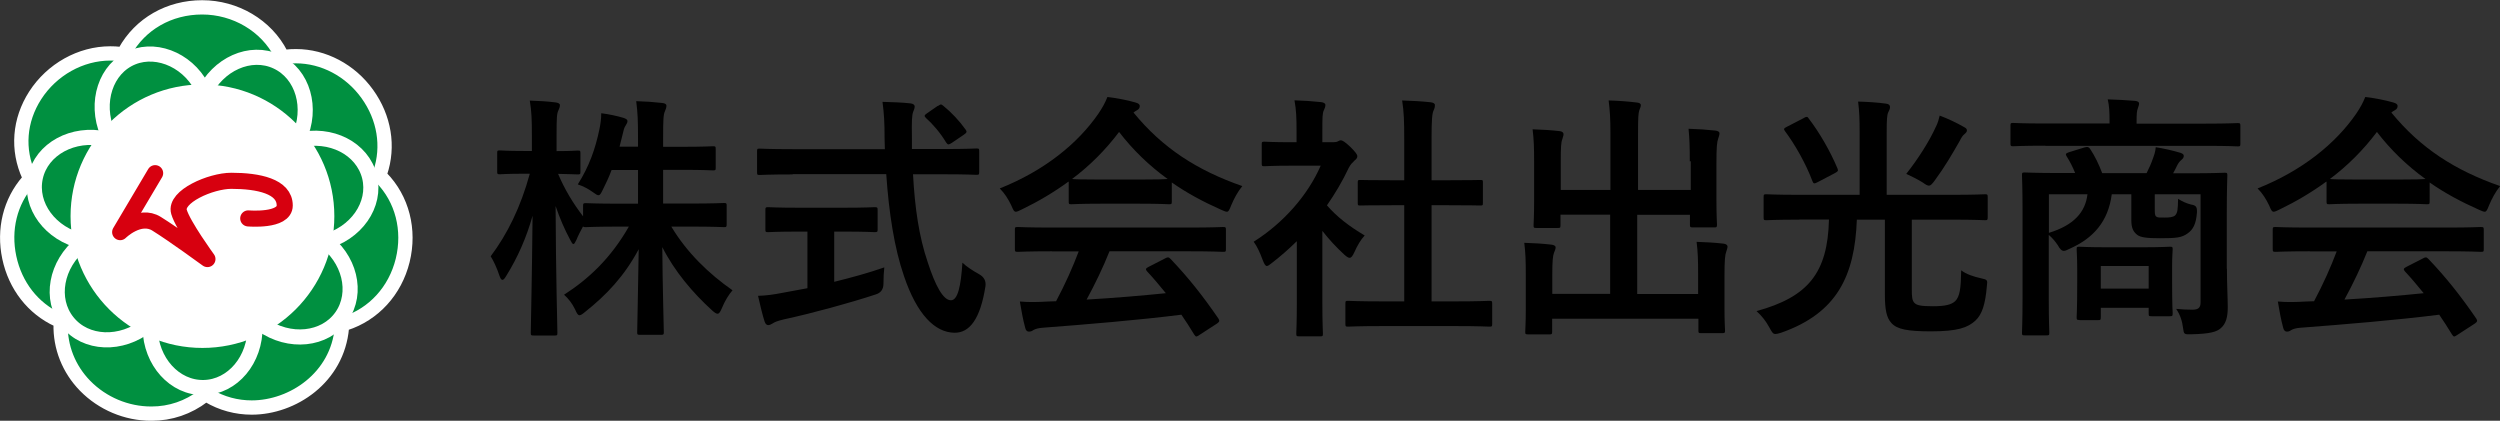
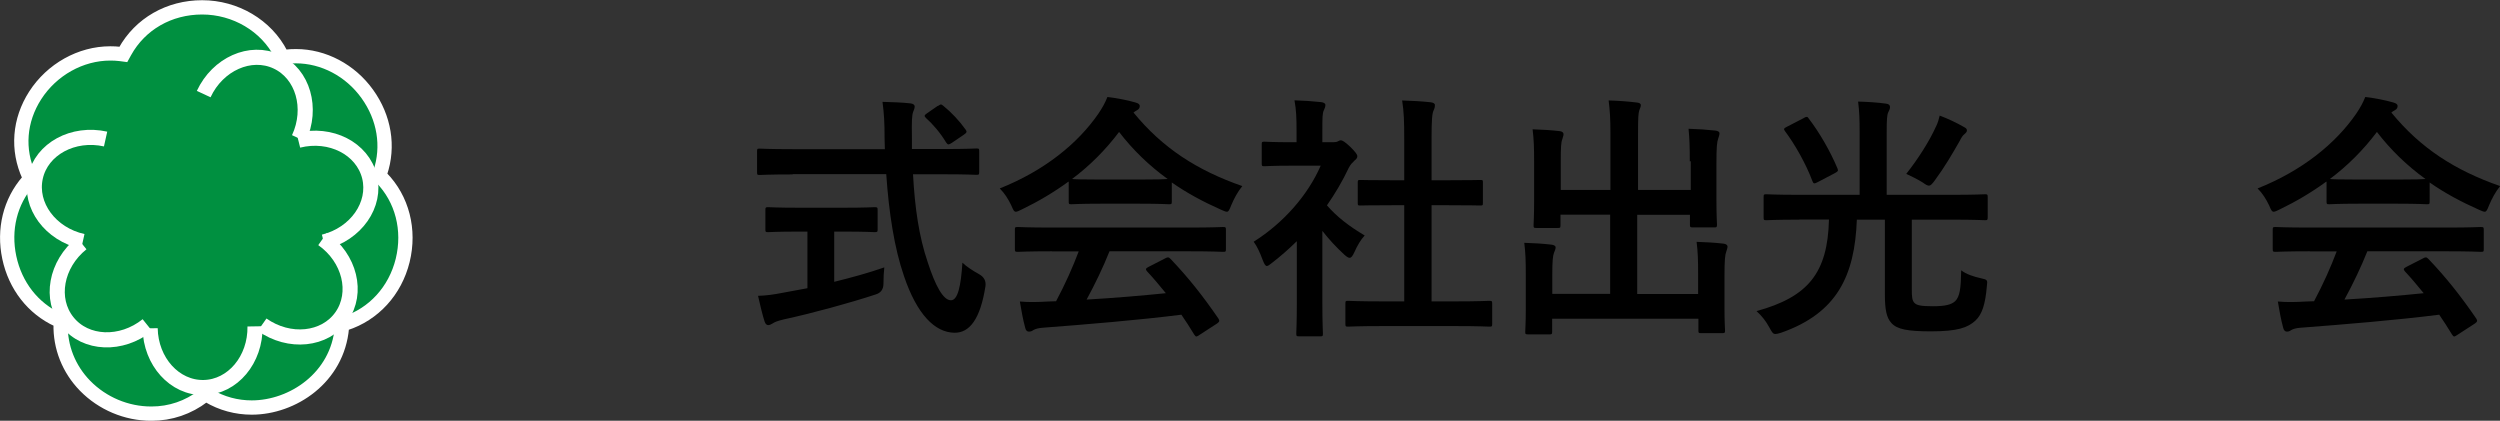
<svg xmlns="http://www.w3.org/2000/svg" id="_レイヤー_2" data-name="レイヤー 2" viewBox="0 0 180.17 30.32">
  <rect x="0" y="0" width="180.17" height="30.32" fill="#333333" stroke="none" />
  <defs>
    <style>
      .cls-1 {
        stroke: #d7000f;
        stroke-linecap: round;
        stroke-linejoin: round;
        stroke-width: 1.16px;
      }

      .cls-1, .cls-2 {
        fill: none;
      }

      .cls-3 {
        fill: #fff;
      }

      .cls-3, .cls-2, .cls-4 {
        stroke: #fff;
        stroke-miterlimit: 10;
      }

      .cls-3, .cls-4 {
        stroke-width: 1.03px;
      }

      .cls-5, .cls-4 {
        fill: #009040;
      }

      .cls-2 {
        stroke-width: 1.09px;
      }
    </style>
  </defs>
  <g id="_レイアウト" data-name="レイアウト">
    <g>
      <g>
        <path class="cls-5" d="M4.21,21.87L7.97,5.42c1.6-7,11.57-7,13.17,0l3.66,16c1.6,7-7.39,11.32-11.87,5.71L2.69,14.3C-1.79,8.69,4.53,1.1,11,4.22l14.7,6.91c6.47,3.11,4.25,12.83-2.93,12.83H6.94c-7.21,0-9.4-9.78-2.88-12.85l14.3-6.73c6.49-3.06,12.64,4.77,8.13,10.35l-10.43,12.89c-4.5,5.56-13.43,1.23-11.84-5.75" />
        <path class="cls-5" d="M4.21,21.87L7.97,5.42c1.6-7,11.57-7,13.17,0l3.66,16c1.6,7-7.39,11.32-11.87,5.71L2.69,14.3C-1.79,8.69,4.53,1.1,11,4.22l14.7,6.91c6.47,3.11,4.25,12.83-2.93,12.83H6.94c-7.21,0-9.4-9.78-2.88-12.85l14.3-6.73c6.49-3.06,12.64,4.77,8.13,10.35l-10.43,12.89c-4.5,5.56-13.43,1.23-11.84-5.75" />
        <path class="cls-4" d="M10.89,29.81c-1.77,0-3.51-.73-4.76-2.01-1.17-1.2-1.8-2.78-1.76-4.44v-.22s-.2-.09-.2-.09c-1.79-.82-3.07-2.46-3.5-4.49-.43-2.02.06-4.03,1.36-5.51l.15-.17-.09-.2c-.87-1.89-.71-4.01.45-5.81,1.2-1.86,3.27-3.02,5.41-3.02.24,0,.47.01.71.04l.23.03.11-.2c1.11-2,3.19-3.19,5.57-3.19s4.62,1.3,5.68,3.38l.11.21.24-.03c.24-.03.49-.04.73-.04,1.99,0,3.92,1.02,5.14,2.72,1.23,1.71,1.57,3.78.93,5.68l-.07.2.15.15c1.51,1.54,2.08,3.77,1.54,5.97-.54,2.19-2.09,3.88-4.14,4.54l-.22.07-.02.23c-.31,3.61-3.55,5.76-6.5,5.76h0c-1.1,0-2.17-.29-3.11-.85l-.2-.12-.18.14c-1.08.83-2.37,1.27-3.73,1.27Z" />
-         <ellipse class="cls-3" cx="14.59" cy="15.58" rx="8.99" ry="8.98" />
-         <path class="cls-1" d="M11.18,12.48l-2.52,4.25s1.39-1.38,2.63-.6c1.24.77,3.66,2.54,3.66,2.54,0,0-1.77-2.43-2.05-3.4-.32-1.1,2.29-2.24,3.77-2.24,1.94,0,3.85.39,3.85,1.78,0,1.16-2.63.93-2.63.93" />
        <path class="cls-2" d="M10.62,23.43c-1.87,1.5-4.45,1.4-5.75-.23-1.31-1.63-.85-4.16,1.02-5.66" />
        <path class="cls-2" d="M18.38,23.52c.04,2.4-1.61,4.37-3.7,4.41-2.09.04-3.82-1.87-3.86-4.27" />
        <path class="cls-2" d="M23.25,17.22c1.96,1.38,2.57,3.88,1.37,5.59-1.2,1.71-3.77,1.97-5.73.59" />
        <path class="cls-2" d="M21.5,10.11c2.33-.58,4.62.59,5.13,2.62.5,2.02-.97,4.13-3.3,4.71" />
        <path class="cls-2" d="M14.68,6.78c1.01-2.17,3.37-3.22,5.26-2.34,1.89.88,2.61,3.35,1.6,5.53" />
-         <path class="cls-2" d="M7.75,9.59c-.93-2.21-.13-4.68,1.81-5.46,1.86-.75,4.24.33,5.16,2.54" />
        <path class="cls-2" d="M5.97,17.4c-2.34-.52-3.87-2.59-3.42-4.63.45-2.04,2.72-3.27,5.06-2.75" />
      </g>
      <g>
-         <path d="M44.08,12.24c-.19.52-.43,1.02-.65,1.46-.13.26-.19.37-.3.37-.09,0-.2-.07-.43-.24-.28-.2-.65-.41-1.06-.54.82-1.3,1.26-2.54,1.56-3.98.07-.35.13-.7.13-1.15.56.07,1.15.2,1.59.33.17.06.3.11.3.24,0,.11-.06.2-.15.35-.09.13-.13.3-.22.69-.06.26-.13.52-.2.8h1.33v-.59c0-1.28-.02-1.82-.13-2.69.69.02,1.24.06,1.87.13.2.02.31.09.31.19,0,.15-.06.28-.11.41-.11.22-.13.61-.13,1.93v.63h1.35c1.59,0,2.13-.04,2.24-.04.19,0,.2.02.2.22v1.32c0,.19-.02.2-.2.2-.11,0-.65-.04-2.24-.04h-1.35v2.43h1.91c1.76,0,2.37-.04,2.48-.04.17,0,.19.02.19.19v1.33c0,.2-.02.22-.19.22-.11,0-.72-.04-2.48-.04h-1.32c1.13,1.89,2.72,3.41,4.41,4.59-.28.33-.54.74-.78,1.32-.11.26-.19.37-.3.37-.09,0-.2-.07-.39-.24-1.39-1.26-2.71-2.82-3.59-4.56.02,2.93.11,5.76.11,6.13,0,.17-.02.19-.2.19h-1.52c-.19,0-.2-.02-.2-.19,0-.37.07-3.13.11-5.98-1.04,1.95-2.33,3.3-3.84,4.5-.2.17-.33.26-.43.26-.11,0-.19-.13-.31-.41-.22-.46-.5-.8-.8-1.07,1.76-1.13,3.37-2.63,4.67-4.91h-.61c-1.78,0-2.39.04-2.5.04s-.17,0-.19-.06c-.19.35-.37.7-.48.98-.09.19-.15.3-.22.3-.06,0-.13-.11-.24-.33-.39-.72-.74-1.54-1.04-2.41.02,4.89.13,8.8.13,9.13,0,.19-.02.2-.2.2h-1.5c-.2,0-.22-.02-.22-.2,0-.33.09-4.04.13-8.43-.44,1.57-1.07,3-1.89,4.32-.11.19-.2.3-.28.3-.09,0-.15-.11-.22-.31-.19-.57-.43-1.08-.63-1.39,1.2-1.59,2.17-3.56,2.82-5.95h-.41c-1.24,0-1.63.04-1.74.04-.19,0-.2-.02-.2-.2v-1.32c0-.19.02-.2.2-.2.11,0,.5.04,1.74.04h.56v-1.11c0-1.15-.02-1.74-.15-2.52.7.02,1.3.06,1.85.13.19.02.32.09.32.19,0,.17-.06.26-.11.39-.11.22-.13.52-.13,1.8v1.13c1.06,0,1.41-.04,1.52-.04.19,0,.2.02.2.2v1.32c0,.19-.02.2-.2.2-.11,0-.43-.02-1.41-.04.48,1.13,1.07,2.11,1.8,3.06v-.76c0-.17.02-.19.2-.19.11,0,.72.04,2.5.04h1.26v-2.43h-1.91Z" />
        <path d="M57.12,12.57c-1.69,0-2.26.04-2.37.04-.19,0-.19-.02-.19-.22v-1.46c0-.2,0-.22.19-.22.11,0,.69.04,2.37.04h6.65c0-.24-.02-.5-.02-.76,0-1.24-.04-1.78-.15-2.65.67.02,1.39.04,2.02.11.19.02.3.11.3.22,0,.15-.07.28-.11.39-.09.26-.11.63-.09,1.87v.81h2.28c1.69,0,2.26-.04,2.37-.04.19,0,.2.02.2.22v1.46c0,.2-.02.22-.2.22-.11,0-.69-.04-2.37-.04h-2.2c.13,2.41.43,4.5,1.06,6.34.54,1.67,1.11,2.74,1.67,2.74.5,0,.72-1.02.83-2.71.28.28.8.61,1.2.83q.54.3.46.87c-.37,2.37-1.15,3.37-2.24,3.35-1.41-.02-2.7-1.33-3.63-4.08-.7-2.02-1.09-4.59-1.28-7.35h-6.74ZM60.12,16.68v3.63c1.22-.3,2.5-.65,3.61-1.04-.04.33-.06.8-.06,1.17q0,.61-.56.78c-1.85.61-4.63,1.37-6.63,1.8-.46.11-.67.2-.78.28-.13.07-.22.13-.33.13s-.2-.07-.26-.24c-.15-.44-.33-1.22-.48-1.87.63-.02,1.11-.09,1.78-.22l1.78-.33v-4.08h-.63c-1.57,0-2.09.04-2.2.04-.19,0-.2-.02-.2-.19v-1.39c0-.2.02-.22.2-.22.11,0,.63.04,2.2.04h3.28c1.56,0,2.07-.04,2.19-.04.2,0,.22.02.22.22v1.39c0,.17-.02.19-.22.19-.11,0-.63-.04-2.19-.04h-.72ZM67.59,7.64c.11-.07.17-.11.22-.11s.11.04.19.11c.57.46,1.15,1.08,1.59,1.7.11.15.09.22-.13.37l-.87.59c-.11.07-.19.11-.24.11s-.11-.06-.17-.15c-.41-.69-.96-1.32-1.45-1.76-.15-.15-.11-.2.07-.33l.78-.54Z" />
        <path d="M77,13.09c-1.04.76-2.17,1.43-3.35,2-.22.11-.35.17-.44.17-.13,0-.19-.13-.33-.46-.22-.46-.48-.87-.83-1.22,3.22-1.28,5.63-3.24,7.11-5.39.31-.46.48-.78.65-1.2.72.09,1.41.22,2,.39.22.06.33.13.33.26,0,.11-.04.22-.19.3-.11.06-.19.11-.26.17,2.09,2.56,4.59,4.17,7.84,5.3-.35.44-.59.89-.8,1.39-.13.33-.19.46-.31.46-.09,0-.22-.06-.43-.15-1.26-.56-2.46-1.2-3.54-1.96v1.37c0,.19-.02.2-.2.2-.11,0-.61-.04-2.09-.04h-2.85c-1.48,0-1.98.04-2.09.04-.19,0-.2-.02-.2-.2v-1.41ZM75.81,18.11c-1.74,0-2.33.04-2.45.04-.2,0-.22-.02-.22-.2v-1.39c0-.19.02-.2.22-.2.11,0,.7.04,2.45.04h9.87c1.74,0,2.33-.04,2.45-.04.2,0,.22.02.22.2v1.39c0,.19-.02.2-.22.2-.11,0-.7-.04-2.45-.04h-5.72c-.46,1.15-1.02,2.32-1.65,3.48,1.93-.11,3.95-.28,5.71-.46-.43-.52-.85-1.04-1.35-1.57-.13-.15-.11-.22.11-.33l1.19-.61c.2-.11.26-.09.39.04,1.26,1.32,2.32,2.65,3.45,4.3.09.15.09.22-.09.35l-1.28.83c-.11.07-.17.11-.22.11s-.09-.04-.15-.13c-.31-.52-.63-1-.93-1.44-3.08.39-6.86.7-10,.94-.3.02-.54.09-.67.17-.09.07-.19.11-.32.11s-.22-.09-.26-.26c-.17-.61-.28-1.26-.39-1.91.69.06,1.3.04,2.02,0,.19,0,.39-.02.59-.02.67-1.26,1.2-2.45,1.63-3.59h-1.93ZM82.15,12.94c1.24,0,1.8-.02,2-.04-1.33-.96-2.5-2.09-3.5-3.39-.98,1.3-2.11,2.43-3.39,3.39.17.02.69.04,2.04.04h2.85Z" />
        <path d="M93.45,17.39c-.57.56-1.15,1.07-1.76,1.54-.19.15-.3.24-.39.24-.11,0-.19-.15-.3-.43-.19-.52-.41-1-.65-1.32,2.17-1.37,3.91-3.37,4.83-5.48h-2.09c-1.41,0-1.85.04-1.96.04-.19,0-.2-.02-.2-.2v-1.37c0-.19.02-.2.2-.2.11,0,.56.04,1.96.04h.35v-.76c0-.98-.02-1.57-.15-2.26.7.02,1.26.06,1.93.13.19.02.3.11.3.19,0,.17-.06.26-.11.39-.11.22-.11.54-.11,1.48v.83h.78c.17,0,.26-.02.35-.07.07-.04.15-.07.2-.07.11,0,.3.11.69.48.35.35.5.54.5.67,0,.09-.04.19-.19.3-.17.17-.28.26-.43.54-.44.94-.98,1.85-1.57,2.7.72.83,1.59,1.5,2.72,2.17-.28.3-.54.74-.74,1.2-.13.28-.22.41-.35.41-.09,0-.2-.07-.37-.22-.59-.54-1.13-1.13-1.59-1.72v5.21c0,1.37.04,2.09.04,2.19,0,.19-.02.2-.22.2h-1.48c-.2,0-.22-.02-.22-.2,0-.11.04-.82.04-2.19v-4.43ZM99.64,23.5c-1.76,0-2.37.04-2.48.04-.19,0-.2-.02-.2-.2v-1.46c0-.19.02-.2.2-.2.11,0,.72.04,2.48.04h1.56v-6.93h-.83c-1.65,0-2.22.02-2.33.02-.17,0-.19,0-.19-.19v-1.46c0-.19.02-.19.19-.19.11,0,.69.02,2.33.02h.83v-2.95c0-1.31-.02-1.95-.15-2.8.7.02,1.41.06,2.06.13.17.02.3.09.3.19,0,.15-.02.24-.09.39-.11.22-.15.69-.15,2.04v3h1.17c1.65,0,2.22-.02,2.33-.02.19,0,.2,0,.2.19v1.46c0,.19-.02.19-.2.19-.11,0-.69-.02-2.33-.02h-1.17v6.93h1.69c1.76,0,2.35-.04,2.46-.04.2,0,.22.02.22.2v1.46c0,.19-.02.2-.22.2-.11,0-.7-.04-2.46-.04h-5.21Z" />
        <path d="M121.78,11.63c0-1.06-.02-1.63-.09-2.35.69.02,1.28.06,1.93.13.19.02.3.09.3.2,0,.13-.06.26-.09.37-.09.24-.13.59-.13,1.82v2.61c0,1.11.04,1.65.04,1.76,0,.2-.02.22-.19.22h-1.54c-.2,0-.22-.02-.22-.22v-.69h-3.8v5.71h4.39v-1.41c0-1.07-.02-1.63-.11-2.35.7.02,1.32.06,1.95.13.17.02.28.11.28.2,0,.13-.06.26-.09.37-.09.24-.13.59-.13,1.82v2.24c0,1.04.04,1.52.04,1.63,0,.17-.02.19-.2.19h-1.52c-.19,0-.2-.02-.2-.19v-.85h-10.54v.94c0,.17-.02.19-.2.19h-1.52c-.2,0-.22-.02-.22-.19,0-.13.04-.59.04-1.63v-2.45c0-1.06-.02-1.61-.11-2.33.7.02,1.32.06,1.95.13.19.02.31.09.31.2,0,.13-.07.26-.11.37-.09.22-.13.59-.13,1.61v1.37h4.17v-5.71h-3.58v.76c0,.19-.02.2-.2.2h-1.54c-.19,0-.2-.02-.2-.2,0-.13.04-.65.04-1.76v-2.78c0-1.08-.02-1.63-.11-2.37.7.02,1.32.06,1.95.13.19.02.28.11.28.22,0,.13-.06.22-.09.37-.09.22-.11.59-.11,1.63v2.02h3.58v-4.06c0-1.09-.04-1.67-.13-2.39.7.02,1.39.07,2.04.15.17.02.28.07.28.19,0,.13-.06.22-.11.37-.07.24-.09.5-.09,1.7v4.04h3.8v-2.07Z" />
        <path d="M129.67,15.83c-1.69,0-2.24.04-2.37.04-.19,0-.2-.02-.2-.22v-1.45c0-.19.02-.2.2-.2.13,0,.69.04,2.37.04h4.35v-4.46c0-.98-.02-1.54-.11-2.26.67.02,1.39.06,2.02.15.19.02.28.11.28.24,0,.15-.06.24-.13.39-.09.2-.11.54-.11,1.48v4.46h4.72c1.69,0,2.26-.04,2.37-.04.17,0,.19.02.19.2v1.45c0,.2-.02.22-.19.22-.11,0-.69-.04-2.37-.04h-2.91v5c0,.56.02.82.19,1,.17.17.45.24,1.33.24s1.33-.11,1.61-.37c.33-.33.41-.91.43-2.22.35.28.91.46,1.41.57.48.11.5.11.44.57-.11,1.32-.35,2.04-.82,2.48-.56.52-1.3.78-3.22.78-1.67,0-2.43-.15-2.83-.59-.37-.39-.48-1-.48-2.07v-5.39h-2.02c-.15,4.06-1.44,6.74-5.46,8.15-.2.06-.31.09-.41.09-.17,0-.24-.11-.43-.46-.26-.48-.54-.83-.93-1.19,3.71-1.02,5.13-2.74,5.22-6.6h-2.15ZM130,8.5c.2-.11.26-.11.35.04.78,1.02,1.54,2.33,2.07,3.59.07.19.06.2-.19.35l-1.24.65c-.24.13-.3.11-.37-.07-.46-1.24-1.26-2.65-1.98-3.61-.11-.15-.09-.2.13-.31l1.22-.63ZM139.53,9.11c.13-.28.19-.48.26-.78.59.22,1.22.52,1.76.83.17.09.2.15.2.24s-.04.15-.19.28c-.11.09-.2.22-.33.48-.56.98-1.09,1.89-1.8,2.85-.19.26-.3.37-.41.37s-.24-.07-.44-.22c-.41-.26-.89-.48-1.2-.63.85-1.07,1.69-2.39,2.15-3.43Z" />
-         <path d="M147.4,10.5c-1.65,0-2.2.04-2.32.04-.17,0-.19-.02-.19-.2v-1.28c0-.19.02-.2.19-.2.11,0,.67.04,2.32.04h4.63v-.15c0-.67-.02-1.13-.13-1.59.69.02,1.35.06,1.98.11.19.02.28.09.28.19,0,.13-.06.22-.09.35-.07.17-.09.39-.09.95v.15h4.97c1.65,0,2.2-.04,2.32-.04.17,0,.19.02.19.2v1.28c0,.19-.02.2-.19.2-.11,0-.67-.04-2.32-.04h-11.54ZM160.49,19.35c0,1.09.06,2.17.06,2.8,0,.69-.13,1.19-.5,1.5-.28.26-.78.41-2.09.44-.57.02-.57,0-.63-.44-.06-.48-.19-.94-.5-1.39.5.04.7.06,1.17.06.41,0,.59-.13.59-.52v-7.8h-3.3v1.07c0,.3,0,.46.11.54s.22.07.61.07c.3,0,.59-.02.74-.15.19-.19.2-.43.22-1.2.3.19.61.33.93.41.37.06.44.17.43.56-.06.85-.28,1.24-.67,1.52-.43.31-.81.35-2,.35-.95,0-1.39-.06-1.63-.24-.28-.22-.43-.48-.43-1.06v-1.87h-1.41c-.26,1.98-1.33,3.17-3.04,3.93-.19.09-.3.15-.41.15-.15,0-.28-.11-.44-.41-.19-.28-.41-.54-.65-.74v4.63c0,1.56.04,2.32.04,2.41,0,.19-.02.2-.2.2h-1.57c-.19,0-.2-.02-.2-.2,0-.11.04-.85.04-2.48v-6.34c0-1.65-.04-2.39-.04-2.52,0-.19.02-.2.2-.2.13,0,.76.04,2.52.04h1.11c-.17-.43-.37-.82-.61-1.2-.11-.17-.06-.22.17-.3l1.13-.35c.24-.07.33,0,.44.19.28.43.57,1,.82,1.67h3.2c.19-.37.35-.74.46-1.07.09-.24.17-.46.2-.8.57.09,1.24.24,1.8.41.15.06.22.11.22.22,0,.13-.09.22-.19.3-.11.09-.22.24-.3.41s-.17.35-.28.54h1.19c1.78,0,2.41-.04,2.52-.04.19,0,.2.02.2.2,0,.11-.04.98-.04,2.67v4.06ZM147.66,14v2.78c1.78-.54,2.63-1.48,2.78-2.78h-2.78ZM149.86,23.06c-.19,0-.2-.02-.2-.22,0-.11.04-.48.04-2.46v-.94c0-.95-.04-1.33-.04-1.46,0-.19.02-.2.2-.2.11,0,.57.04,2,.04h2.52c1.43,0,1.89-.04,2-.04.19,0,.2.02.2.2,0,.11-.04.48-.04,1.2v1.06c0,1.87.04,2.22.04,2.33,0,.2-.02.22-.2.22h-1.33c-.19,0-.2-.02-.2-.22v-.39h-3.45v.67c0,.2-.02.22-.2.22h-1.33ZM151.4,20.8h3.45v-1.63h-3.45v1.63Z" />
        <path d="M167.65,13.09c-1.04.76-2.17,1.43-3.35,2-.22.11-.35.17-.44.17-.13,0-.19-.13-.33-.46-.22-.46-.48-.87-.83-1.22,3.22-1.28,5.63-3.24,7.11-5.39.31-.46.48-.78.65-1.2.72.09,1.41.22,2,.39.22.06.33.13.33.26,0,.11-.04.22-.19.3-.11.06-.19.11-.26.17,2.09,2.56,4.59,4.17,7.84,5.3-.35.44-.59.89-.8,1.39-.13.33-.19.46-.31.46-.09,0-.22-.06-.43-.15-1.26-.56-2.46-1.2-3.54-1.96v1.37c0,.19-.02.2-.2.2-.11,0-.61-.04-2.09-.04h-2.85c-1.48,0-1.98.04-2.09.04-.19,0-.2-.02-.2-.2v-1.41ZM166.46,18.11c-1.74,0-2.33.04-2.45.04-.2,0-.22-.02-.22-.2v-1.39c0-.19.02-.2.22-.2.11,0,.7.04,2.45.04h9.87c1.74,0,2.33-.04,2.45-.04.2,0,.22.02.22.2v1.39c0,.19-.02.2-.22.2-.11,0-.7-.04-2.45-.04h-5.72c-.46,1.15-1.02,2.32-1.65,3.48,1.93-.11,3.95-.28,5.71-.46-.43-.52-.85-1.04-1.35-1.57-.13-.15-.11-.22.11-.33l1.19-.61c.2-.11.26-.09.39.04,1.26,1.32,2.32,2.65,3.45,4.3.09.15.09.22-.09.35l-1.28.83c-.11.07-.17.11-.22.11s-.09-.04-.15-.13c-.31-.52-.63-1-.93-1.44-3.07.39-6.85.7-10,.94-.3.02-.54.09-.67.17-.09.07-.19.11-.31.11s-.22-.09-.26-.26c-.17-.61-.28-1.26-.39-1.91.69.06,1.3.04,2.02,0,.19,0,.39-.02.59-.02.67-1.26,1.2-2.45,1.63-3.59h-1.93ZM172.8,12.94c1.24,0,1.8-.02,2-.04-1.33-.96-2.5-2.09-3.5-3.39-.98,1.3-2.11,2.43-3.39,3.39.17.02.69.04,2.04.04h2.85Z" />
      </g>
    </g>
  </g>
</svg>